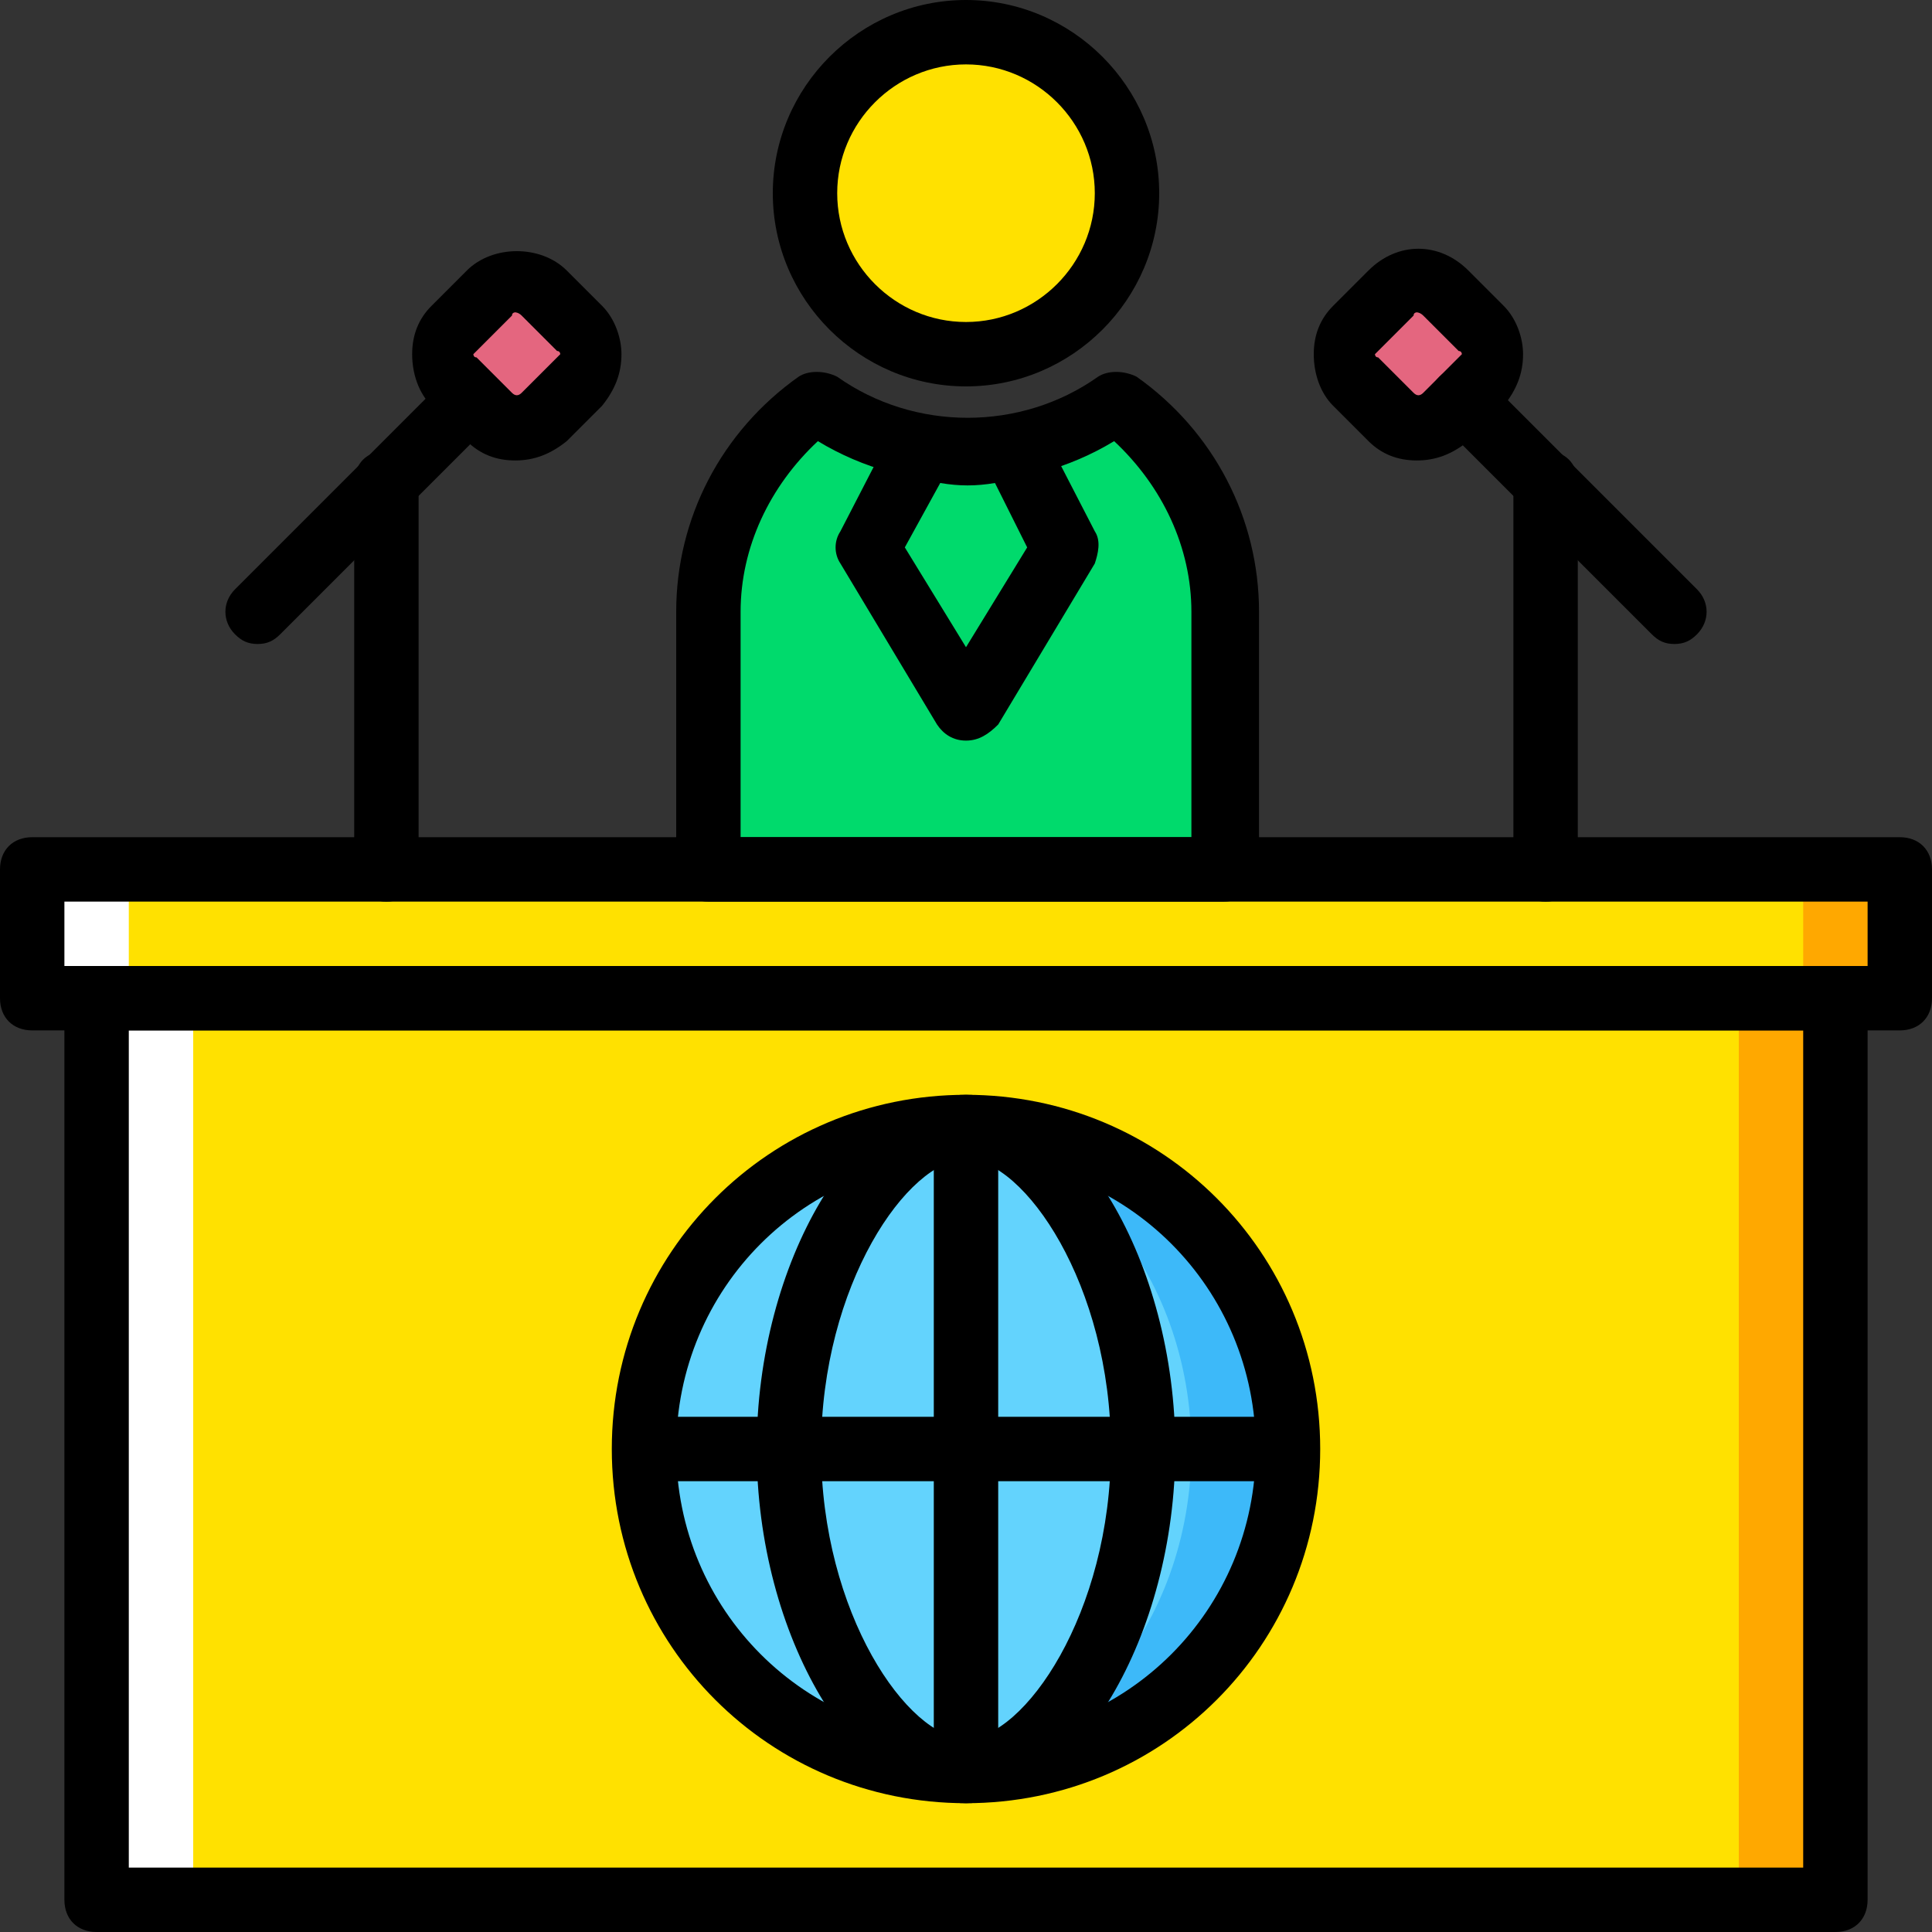
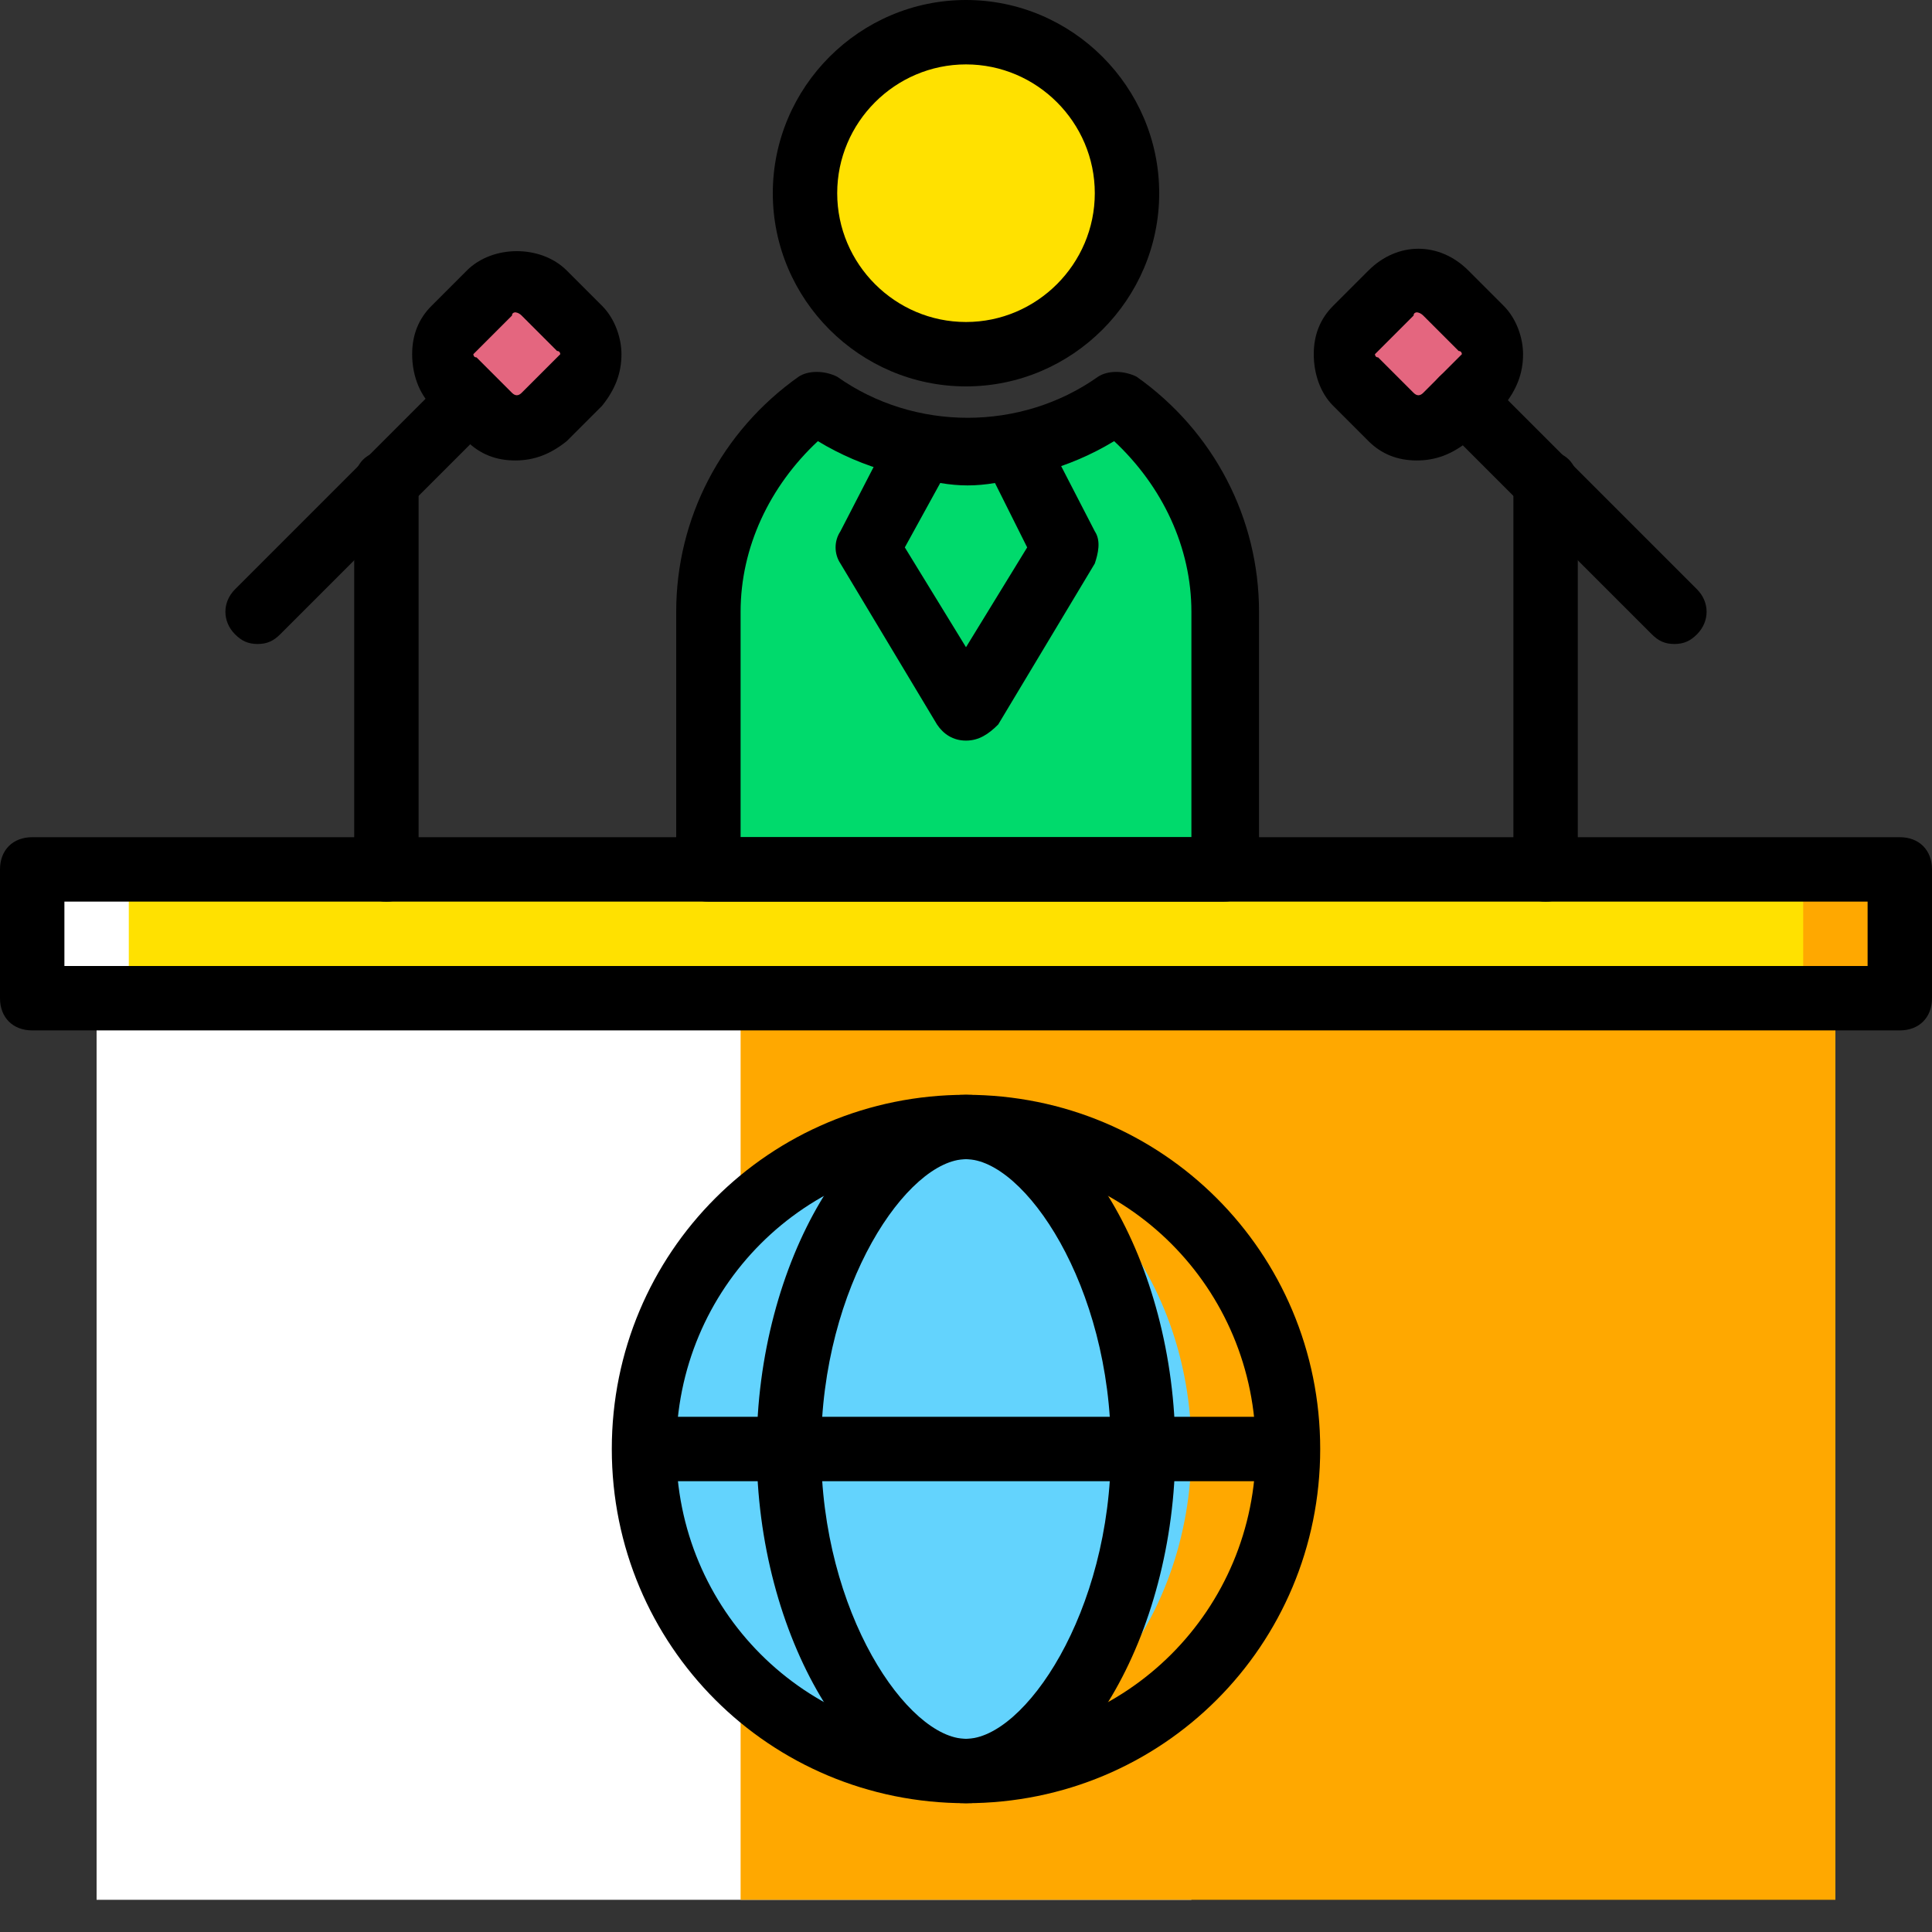
<svg xmlns="http://www.w3.org/2000/svg" version="1.1" id="Layer_1" viewBox="0 0 512 512" xml:space="preserve">
  <rect x="0" y="0" width="512" height="512" fill="#333333" stroke="none" />
  <g transform="translate(1 1)">
    <g>
      <path style="fill:#E4667F;" d="M128.707,109.933l-10.24-10.24c-4.267-4.267-4.267-10.24,0-14.507l10.24-9.387    c4.267-4.267,10.24-4.267,14.507,0l9.387,10.24c4.267,4.267,4.267,10.24,0,14.507l-10.24,9.387    C138.947,114.2,132.12,114.2,128.707,109.933" />
      <path style="fill:#E4667F;" d="M381.293,109.933l9.387-9.387c4.267-4.267,4.267-10.24,0-14.507l-9.387-10.24    c-4.267-4.267-10.24-4.267-14.507,0L357.4,86.04c-4.267,4.267-4.267,10.24,0,14.507l9.387,9.387    C371.053,114.2,377.88,114.2,381.293,109.933" />
    </g>
    <path style="fill:#00DA6C;" d="M295.107,105.667c-11.947,7.68-25.6,12.8-40.107,12.8c-14.507,0-28.16-5.12-40.107-12.8   c-17.067,12.8-28.16,32.427-28.16,55.467V229.4h136.533v-68.267C323.267,138.093,312.173,118.467,295.107,105.667" />
    <path style="fill:#FFE100;" d="M297.667,50.2c0,23.893-18.773,42.667-42.667,42.667S212.333,74.093,212.333,50.2   S231.107,7.533,255,7.533S297.667,26.307,297.667,50.2" />
    <polygon style="fill:#FFA800;" points="263.533,263.533 502.467,263.533 502.467,229.4 263.533,229.4  " />
    <polygon style="fill:#FFFFFF;" points="7.533,263.533 246.467,263.533 246.467,229.4 7.533,229.4  " />
    <polygon style="fill:#FFE100;" points="33.133,263.533 476.867,263.533 476.867,229.4 33.133,229.4  " />
    <polygon style="fill:#FFFFFF;" points="24.6,502.467 314.733,502.467 314.733,263.533 24.6,263.533  " />
    <polygon style="fill:#FFA800;" points="195.267,502.467 485.4,502.467 485.4,263.533 195.267,263.533  " />
-     <polygon style="fill:#FFE100;" points="50.2,502.467 459.8,502.467 459.8,263.533 50.2,263.533  " />
-     <path style="fill:#3DB9F9;" d="M340.333,383c0,46.933-38.4,85.333-85.333,85.333s-85.333-38.4-85.333-85.333   s38.4-85.333,85.333-85.333S340.333,336.067,340.333,383" />
    <path style="fill:#63D3FD;" d="M314.733,383c0,46.933-32.427,85.333-72.533,85.333s-72.533-38.4-72.533-85.333   s32.427-85.333,72.533-85.333S314.733,336.067,314.733,383" />
    <path d="M255,476.867c-52.053,0-93.867-41.813-93.867-93.867s41.813-93.867,93.867-93.867s93.867,41.813,93.867,93.867   S307.053,476.867,255,476.867z M255,306.2c-42.667,0-76.8,34.133-76.8,76.8s34.133,76.8,76.8,76.8s76.8-34.133,76.8-76.8   S297.667,306.2,255,306.2z" />
    <path d="M255,476.867c-29.013,0-55.467-44.373-55.467-93.867s26.453-93.867,55.467-93.867s55.467,44.373,55.467,93.867   S284.013,476.867,255,476.867z M255,306.2c-15.36,0-38.4,33.28-38.4,76.8s23.04,76.8,38.4,76.8s38.4-33.28,38.4-76.8   S270.36,306.2,255,306.2z" />
    <rect x="169.667" y="374.467" width="170.667" height="17.067" />
-     <rect x="246.467" y="297.667" width="17.067" height="170.667" />
-     <path d="M485.4,511H24.6c-5.12,0-8.533-3.413-8.533-8.533V263.533c0-5.12,3.413-8.533,8.533-8.533h460.8   c5.12,0,8.533,3.413,8.533,8.533v238.933C493.933,507.587,490.52,511,485.4,511z M33.133,493.933h443.733V272.067H33.133V493.933z" />
    <path d="M502.467,272.067H7.533c-5.12,0-8.533-3.413-8.533-8.533V229.4c0-5.12,3.413-8.533,8.533-8.533h494.933   c5.12,0,8.533,3.413,8.533,8.533v34.133C511,268.653,507.587,272.067,502.467,272.067z M16.067,255h477.867v-17.067H16.067V255z" />
    <path d="M255,101.4c-28.16,0-51.2-23.04-51.2-51.2S226.84-1,255-1s51.2,23.04,51.2,51.2S283.16,101.4,255,101.4z M255,16.067   c-18.773,0-34.133,15.36-34.133,34.133S236.227,84.333,255,84.333s34.133-15.36,34.133-34.133S273.773,16.067,255,16.067z" />
    <path d="M323.267,237.933H186.733c-5.12,0-8.533-3.413-8.533-8.533v-68.267c0-24.747,11.947-47.787,32.427-62.293   c2.56-1.707,6.827-1.707,10.24,0c20.48,14.507,48.64,14.507,69.12,0c2.56-1.707,6.827-1.707,10.24,0   c20.48,14.507,32.427,37.547,32.427,62.293V229.4C331.8,234.52,328.387,237.933,323.267,237.933z M195.267,220.867h119.467v-59.733   c0-17.067-7.68-33.28-20.48-45.227c-23.893,14.507-54.613,14.507-78.507,0c-12.8,11.947-20.48,28.16-20.48,45.227V220.867z" />
    <path d="M101.4,237.933c-5.12,0-8.533-3.413-8.533-8.533V127c0-5.12,3.413-8.533,8.533-8.533c5.12,0,8.533,3.413,8.533,8.533v102.4   C109.933,234.52,106.52,237.933,101.4,237.933z" />
    <path d="M67.267,169.667c-2.56,0-4.267-0.853-5.973-2.56c-3.413-3.413-3.413-8.533,0-11.947l56.32-56.32   c3.413-3.413,8.533-3.413,11.947,0s3.413,8.533,0,11.947l-56.32,56.32C71.533,168.813,69.827,169.667,67.267,169.667z" />
    <path d="M135.533,121.027c-5.12,0-9.387-1.707-12.8-5.12l-9.387-9.387c-3.413-3.413-5.12-8.533-5.12-13.653s1.707-9.387,5.12-12.8   l9.387-9.387c6.827-6.827,19.627-6.827,26.453,0l9.387,9.387c3.413,3.413,5.12,8.533,5.12,12.8c0,5.12-1.707,9.387-5.12,13.653   l-9.387,9.387C144.92,119.32,140.653,121.027,135.533,121.027z M135.533,81.773c0,0-0.853,0-0.853,0.853l-9.387,9.387l-0.853,0.853   c0,0,0,0.853,0.853,0.853l9.387,9.387c0.853,0.853,1.707,0.853,2.56,0l9.387-9.387l0.853-0.853c0,0,0-0.853-0.853-0.853   l-9.387-9.387C136.387,81.773,135.533,81.773,135.533,81.773z" />
    <path d="M408.6,237.933c-5.12,0-8.533-3.413-8.533-8.533V127c0-5.12,3.413-8.533,8.533-8.533c5.12,0,8.533,3.413,8.533,8.533v102.4   C417.133,234.52,413.72,237.933,408.6,237.933z" />
    <path d="M442.733,169.667c-2.56,0-4.267-0.853-5.973-2.56l-56.32-56.32c-3.413-3.413-3.413-8.533,0-11.947   c3.413-3.413,8.533-3.413,11.947,0l56.32,56.32c3.413,3.413,3.413,8.533,0,11.947C447,168.813,445.293,169.667,442.733,169.667z" />
    <path d="M374.467,121.027c-5.12,0-9.387-1.707-12.8-5.12l-9.387-9.387c-3.413-3.413-5.12-8.533-5.12-13.653s1.707-9.387,5.12-12.8   l9.387-9.387c7.68-7.68,18.773-7.68,26.453,0l9.387,9.387c3.413,3.413,5.12,8.533,5.12,12.8c0,5.12-1.707,9.387-5.12,13.653   l-9.387,9.387l0,0C383.853,119.32,379.587,121.027,374.467,121.027z M381.293,109.933L381.293,109.933L381.293,109.933z    M374.467,81.773c0,0-0.853,0-0.853,0.853l-9.387,9.387l-0.853,0.853c0,0,0,0.853,0.853,0.853l9.387,9.387   c0.853,0.853,1.707,0.853,2.56,0l9.387-9.387l0.853-0.853c0,0,0-0.853-0.853-0.853l-9.387-9.387   C375.32,81.773,374.467,81.773,374.467,81.773z" />
    <path d="M255,195.267c-3.413,0-5.973-1.707-7.68-4.267l-25.6-42.667c-1.707-2.56-1.707-5.973,0-8.533l13.653-26.453   c1.707-3.413,5.12-5.12,9.387-4.267c7.68,1.707,13.653,1.707,21.333,0c3.413-0.853,7.68,0.853,9.387,4.267l13.653,26.453   c1.707,2.56,0.853,5.973,0,8.533L263.533,191C260.973,193.56,258.413,195.267,255,195.267z M238.787,144.067L255,170.52   l16.213-26.453L262.68,127c-5.12,0.853-9.387,0.853-14.507,0L238.787,144.067z" />
  </g>
</svg>